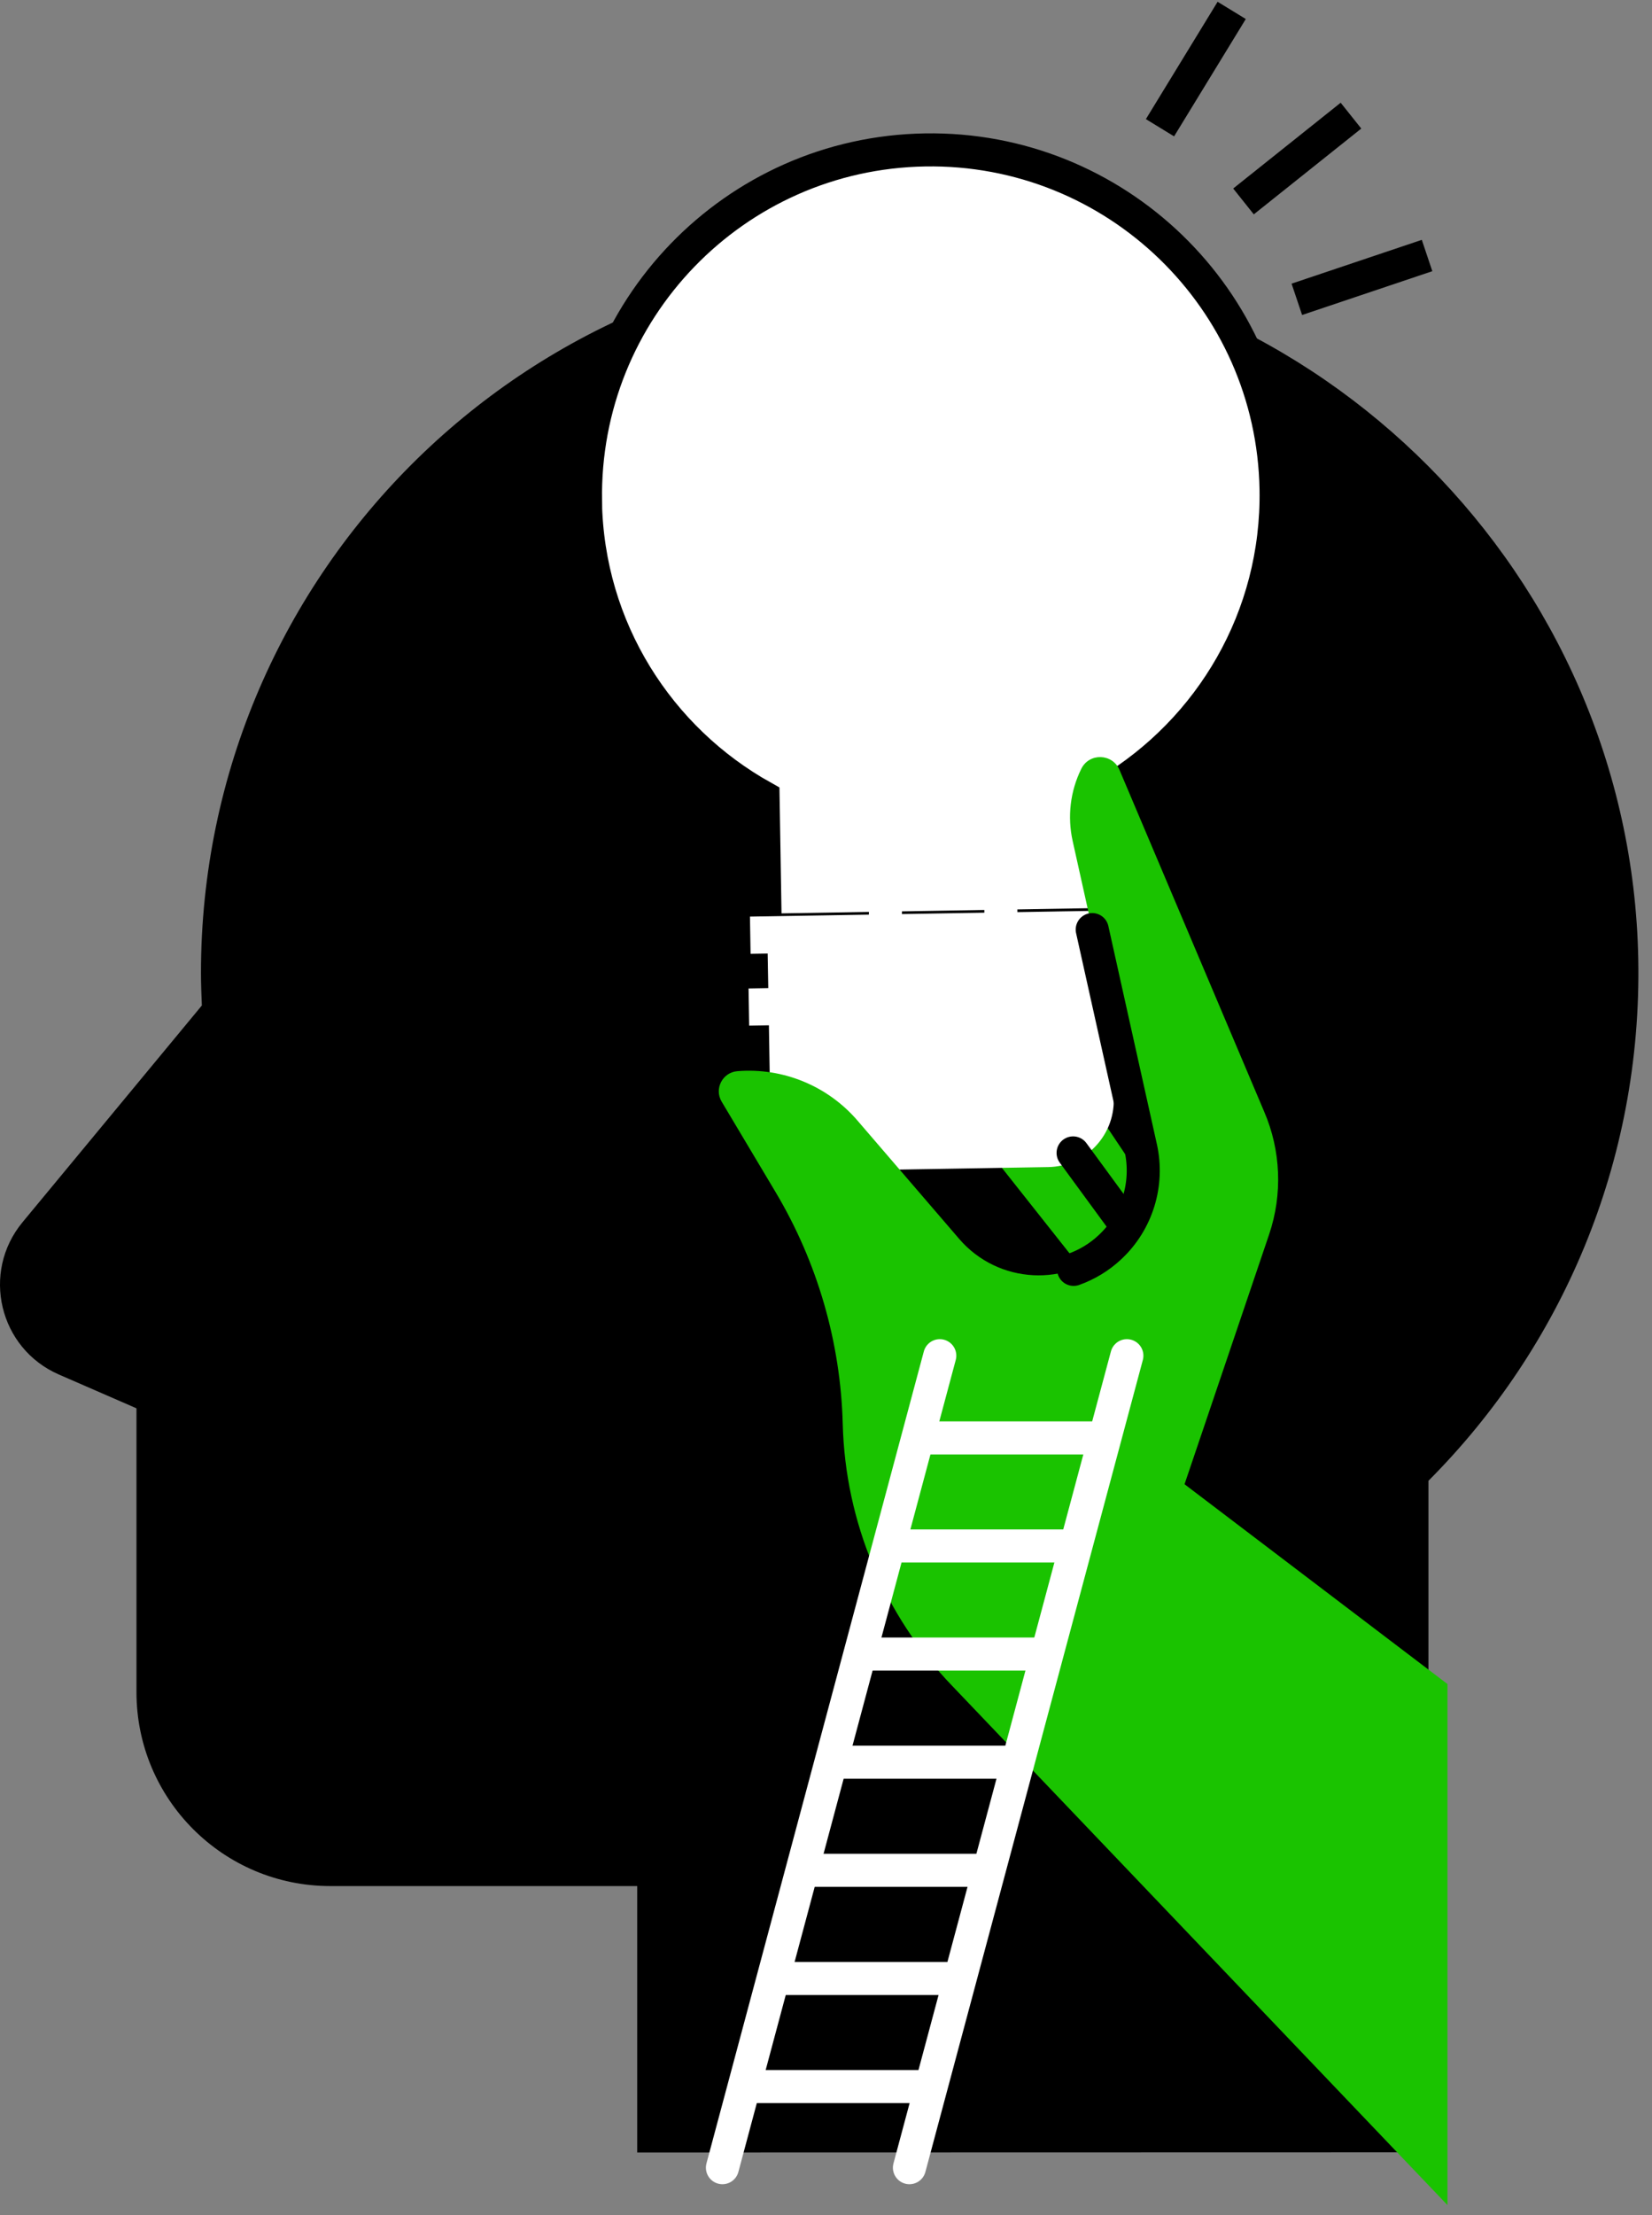
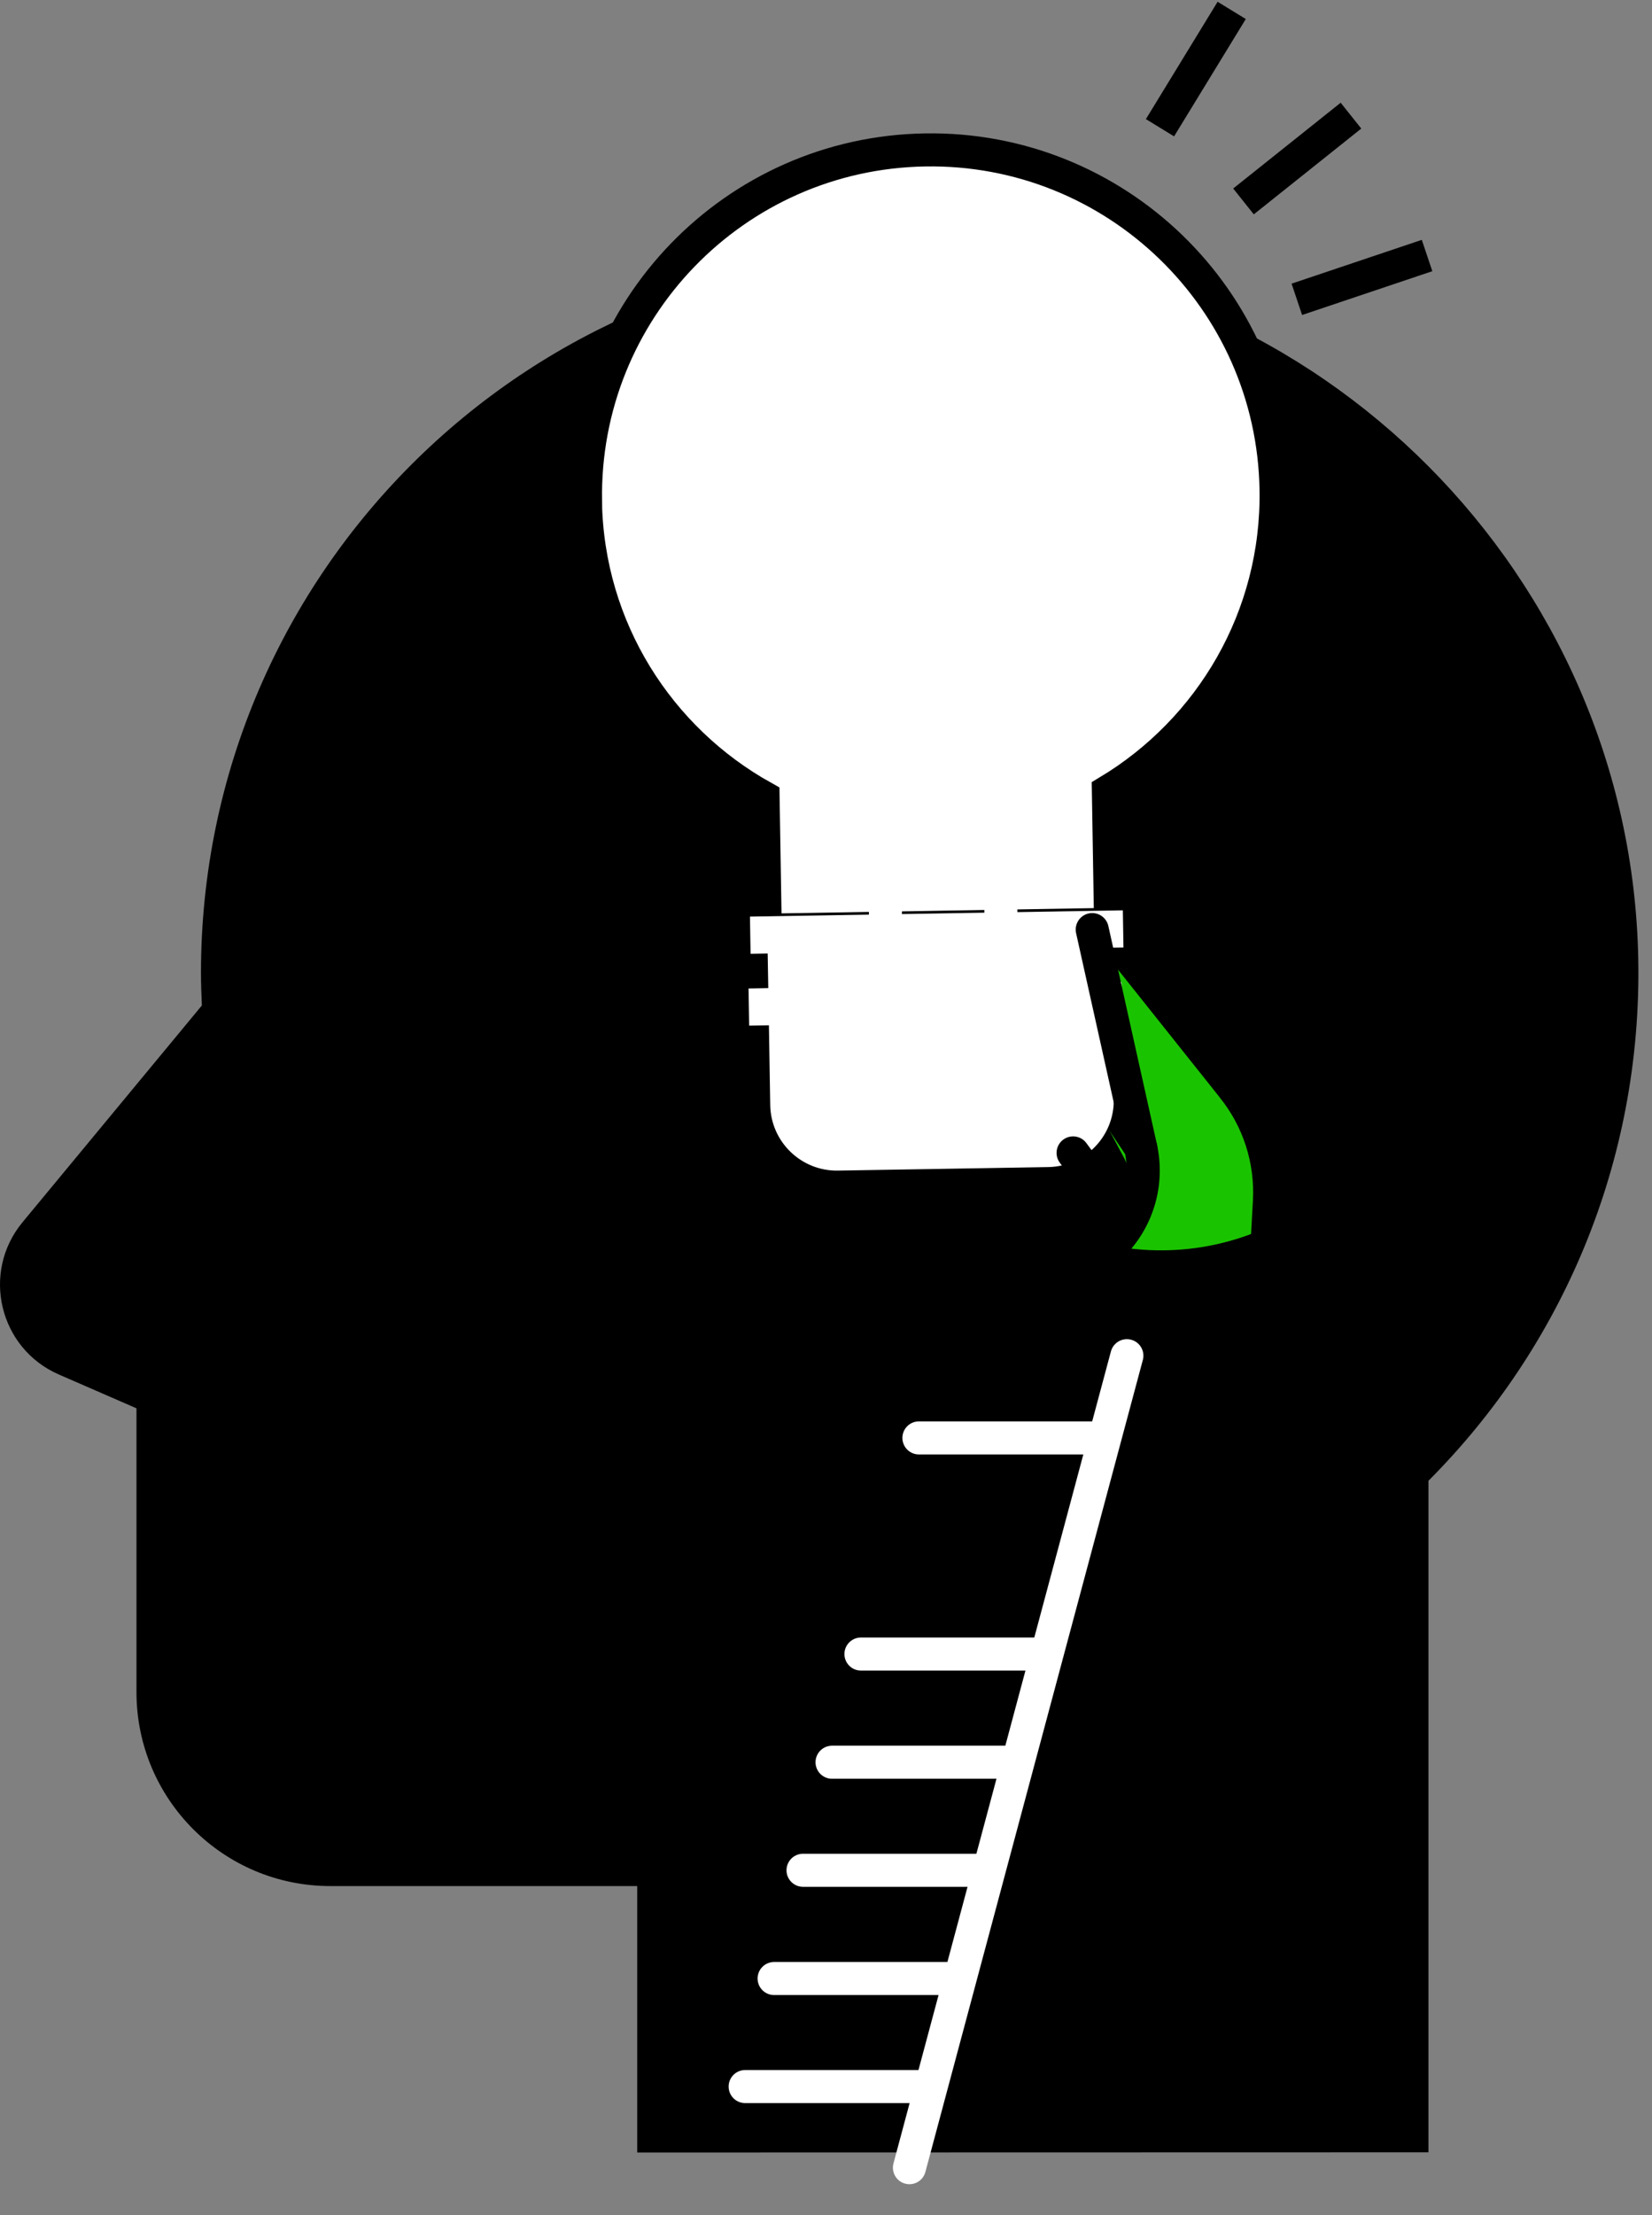
<svg xmlns="http://www.w3.org/2000/svg" width="100" height="134" viewBox="0 0 100 134" fill="none">
  <rect x="0" y="0" width="100" height="134" fill="#808080" stroke="none" />
  <path d="M86.468 130.208V89.582C94.511 81.523 99.407 70.328 99.168 57.996C98.719 34.848 79.892 15.925 56.749 15.37C32.23 14.778 12.165 34.48 12.165 58.866C12.165 59.522 12.192 60.178 12.219 60.828L1.365 73.939C-1.153 76.979 -0.054 81.582 3.567 83.155L8.261 85.198V102.367C8.261 108.847 13.515 114.101 19.995 114.101H38.572V130.219" fill="black" />
  <path d="M73.832 66.387L61.517 50.93C60.919 50.178 59.714 50.477 59.538 51.421C59.292 52.722 59.501 54.072 60.125 55.24L68.018 70.003C68.936 71.721 68.888 73.785 67.906 75.46C68.445 75.545 68.994 75.598 69.549 75.625C71.72 75.726 73.811 75.374 75.731 74.654L75.843 72.617C75.965 70.366 75.251 68.147 73.832 66.392V66.387Z" fill="#1AC300" />
-   <path d="M74.811 71.783L59.947 58.764C59.227 58.129 58.09 58.641 58.085 59.601C58.075 60.924 58.523 62.214 59.344 63.254L69.734 76.38C70.939 77.906 76.518 73.26 74.811 71.788V71.783Z" fill="#1AC300" />
-   <path d="M71.073 75.64L60.033 65.97C59.494 65.501 58.657 65.88 58.651 66.594C58.646 67.576 58.977 68.536 59.585 69.309L67.303 79.059C68.199 80.19 72.343 76.744 71.073 75.645V75.64Z" fill="#1AC300" />
  <path d="M64.222 62.231L69.054 69.436" stroke="black" stroke-width="2" stroke-linecap="round" stroke-linejoin="round" />
  <path d="M35.444 30.319C35.252 18.777 44.452 9.262 55.994 9.07C67.536 8.878 77.052 18.078 77.243 29.62C77.371 37.354 73.275 44.16 67.094 47.877L67.227 55.921L46.324 56.273L46.191 48.23C39.887 44.72 35.566 38.053 35.438 30.325L35.444 30.319Z" fill="white" stroke="black" stroke-width="2" />
  <path d="M60.588 55.43C60.588 55.43 60.3 36.229 61.799 30.565C63.25 25.092 68.007 22.154 68.637 25.759C69.522 30.821 63.255 33.306 58.316 34.762C51.745 36.704 45.1 31.194 45.644 28.362C46.033 26.34 52.156 23.898 53.26 37.253C53.857 44.459 53.585 55.852 53.585 55.852" stroke="white" stroke-width="2" />
  <path d="M67.883 59.414L67.297 59.424L67.259 57.334L68.006 57.323L67.969 55.072L45.397 55.451L45.434 57.702L46.469 57.686L46.506 59.776L45.312 59.798L45.349 62.048L46.544 62.027L46.624 66.854C46.661 69.078 48.496 70.854 50.72 70.817L63.457 70.604C65.681 70.566 67.457 68.732 67.419 66.507L67.339 61.681L67.926 61.67L67.889 59.419L67.883 59.414Z" fill="white" />
-   <path d="M87.602 101.866L71.703 89.791L76.823 74.68C77.644 72.254 77.538 69.603 76.524 67.251L67.766 46.578C67.34 45.575 65.932 45.532 65.452 46.514C64.785 47.863 64.604 49.399 64.929 50.871L69.062 69.438C69.548 71.63 68.844 73.912 67.206 75.443C64.572 77.907 60.417 77.683 58.065 74.953L51.904 67.789C50.096 65.688 47.392 64.579 44.634 64.803C43.733 64.877 43.221 65.869 43.685 66.648L46.949 72.12C49.483 76.371 50.886 81.209 51.014 86.159C51.168 92.079 53.531 97.727 57.643 101.994L87.618 133.399V101.866H87.602Z" fill="#1AC300" />
  <path d="M64.989 76.793C65.784 76.51 66.541 76.062 67.197 75.444C68.835 73.913 69.539 71.625 69.053 69.438L66.115 56.237" stroke="black" stroke-width="2" stroke-linecap="round" stroke-linejoin="round" />
  <path d="M64.957 69.747L68.157 74.115" stroke="black" stroke-width="2" stroke-linecap="round" stroke-linejoin="round" />
-   <path d="M56.888 82.015L43.73 131.138" stroke="white" stroke-width="2" stroke-linecap="round" />
  <path d="M68.213 82.015L55.05 131.138" stroke="white" stroke-width="2" stroke-linecap="round" />
  <path d="M55.624 86.989H66.691" stroke="white" stroke-width="2" stroke-linecap="round" />
-   <path d="M53.868 93.525H64.936" stroke="white" stroke-width="2" stroke-linecap="round" />
  <path d="M52.115 100.064H63.188" stroke="white" stroke-width="2" stroke-linecap="round" />
  <path d="M50.366 106.609H61.434" stroke="white" stroke-width="2" stroke-linecap="round" />
  <path d="M48.609 113.146H59.682" stroke="white" stroke-width="2" stroke-linecap="round" />
  <path d="M46.859 119.694H57.927" stroke="white" stroke-width="2" stroke-linecap="round" />
  <path d="M45.106 126.23H56.174" stroke="white" stroke-width="2" stroke-linecap="round" />
  <path d="M75.272 12.186L81.778 6.996" stroke="black" stroke-width="2" />
  <path d="M70.217 7.728L74.558 0.629" stroke="black" stroke-width="2" />
  <path d="M78.501 18.108L86.384 15.458" stroke="black" stroke-width="2" />
</svg>